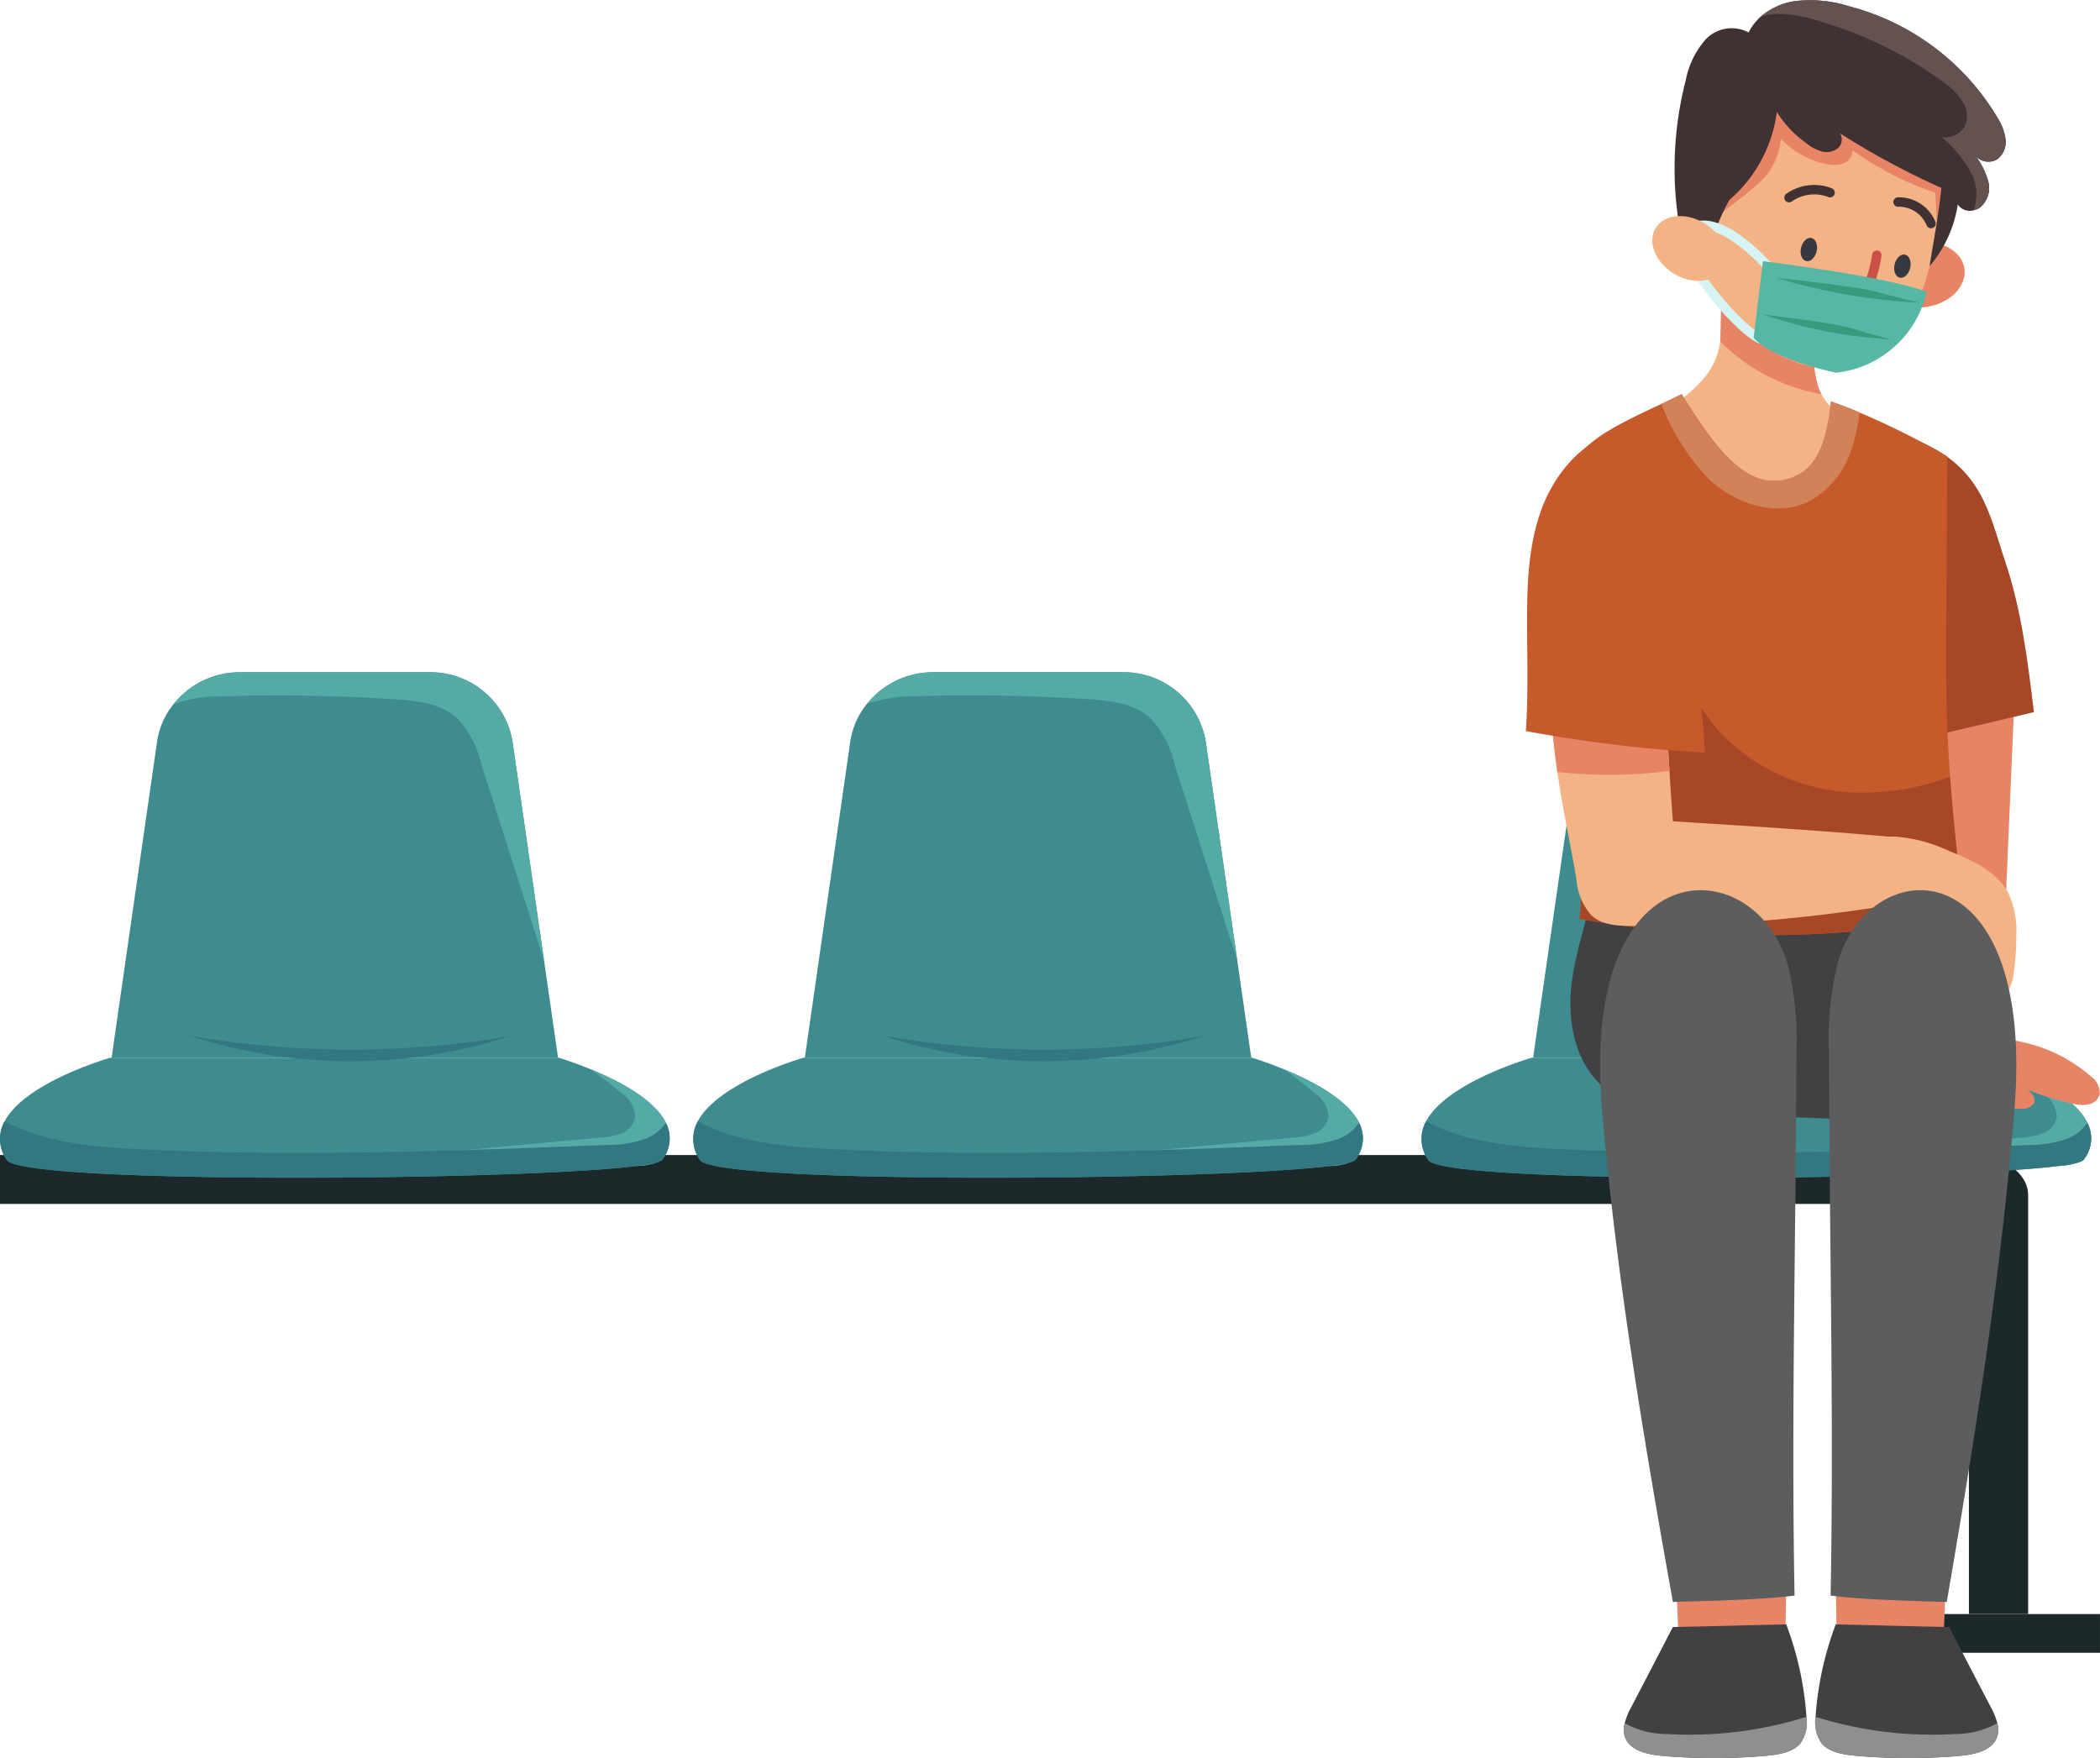
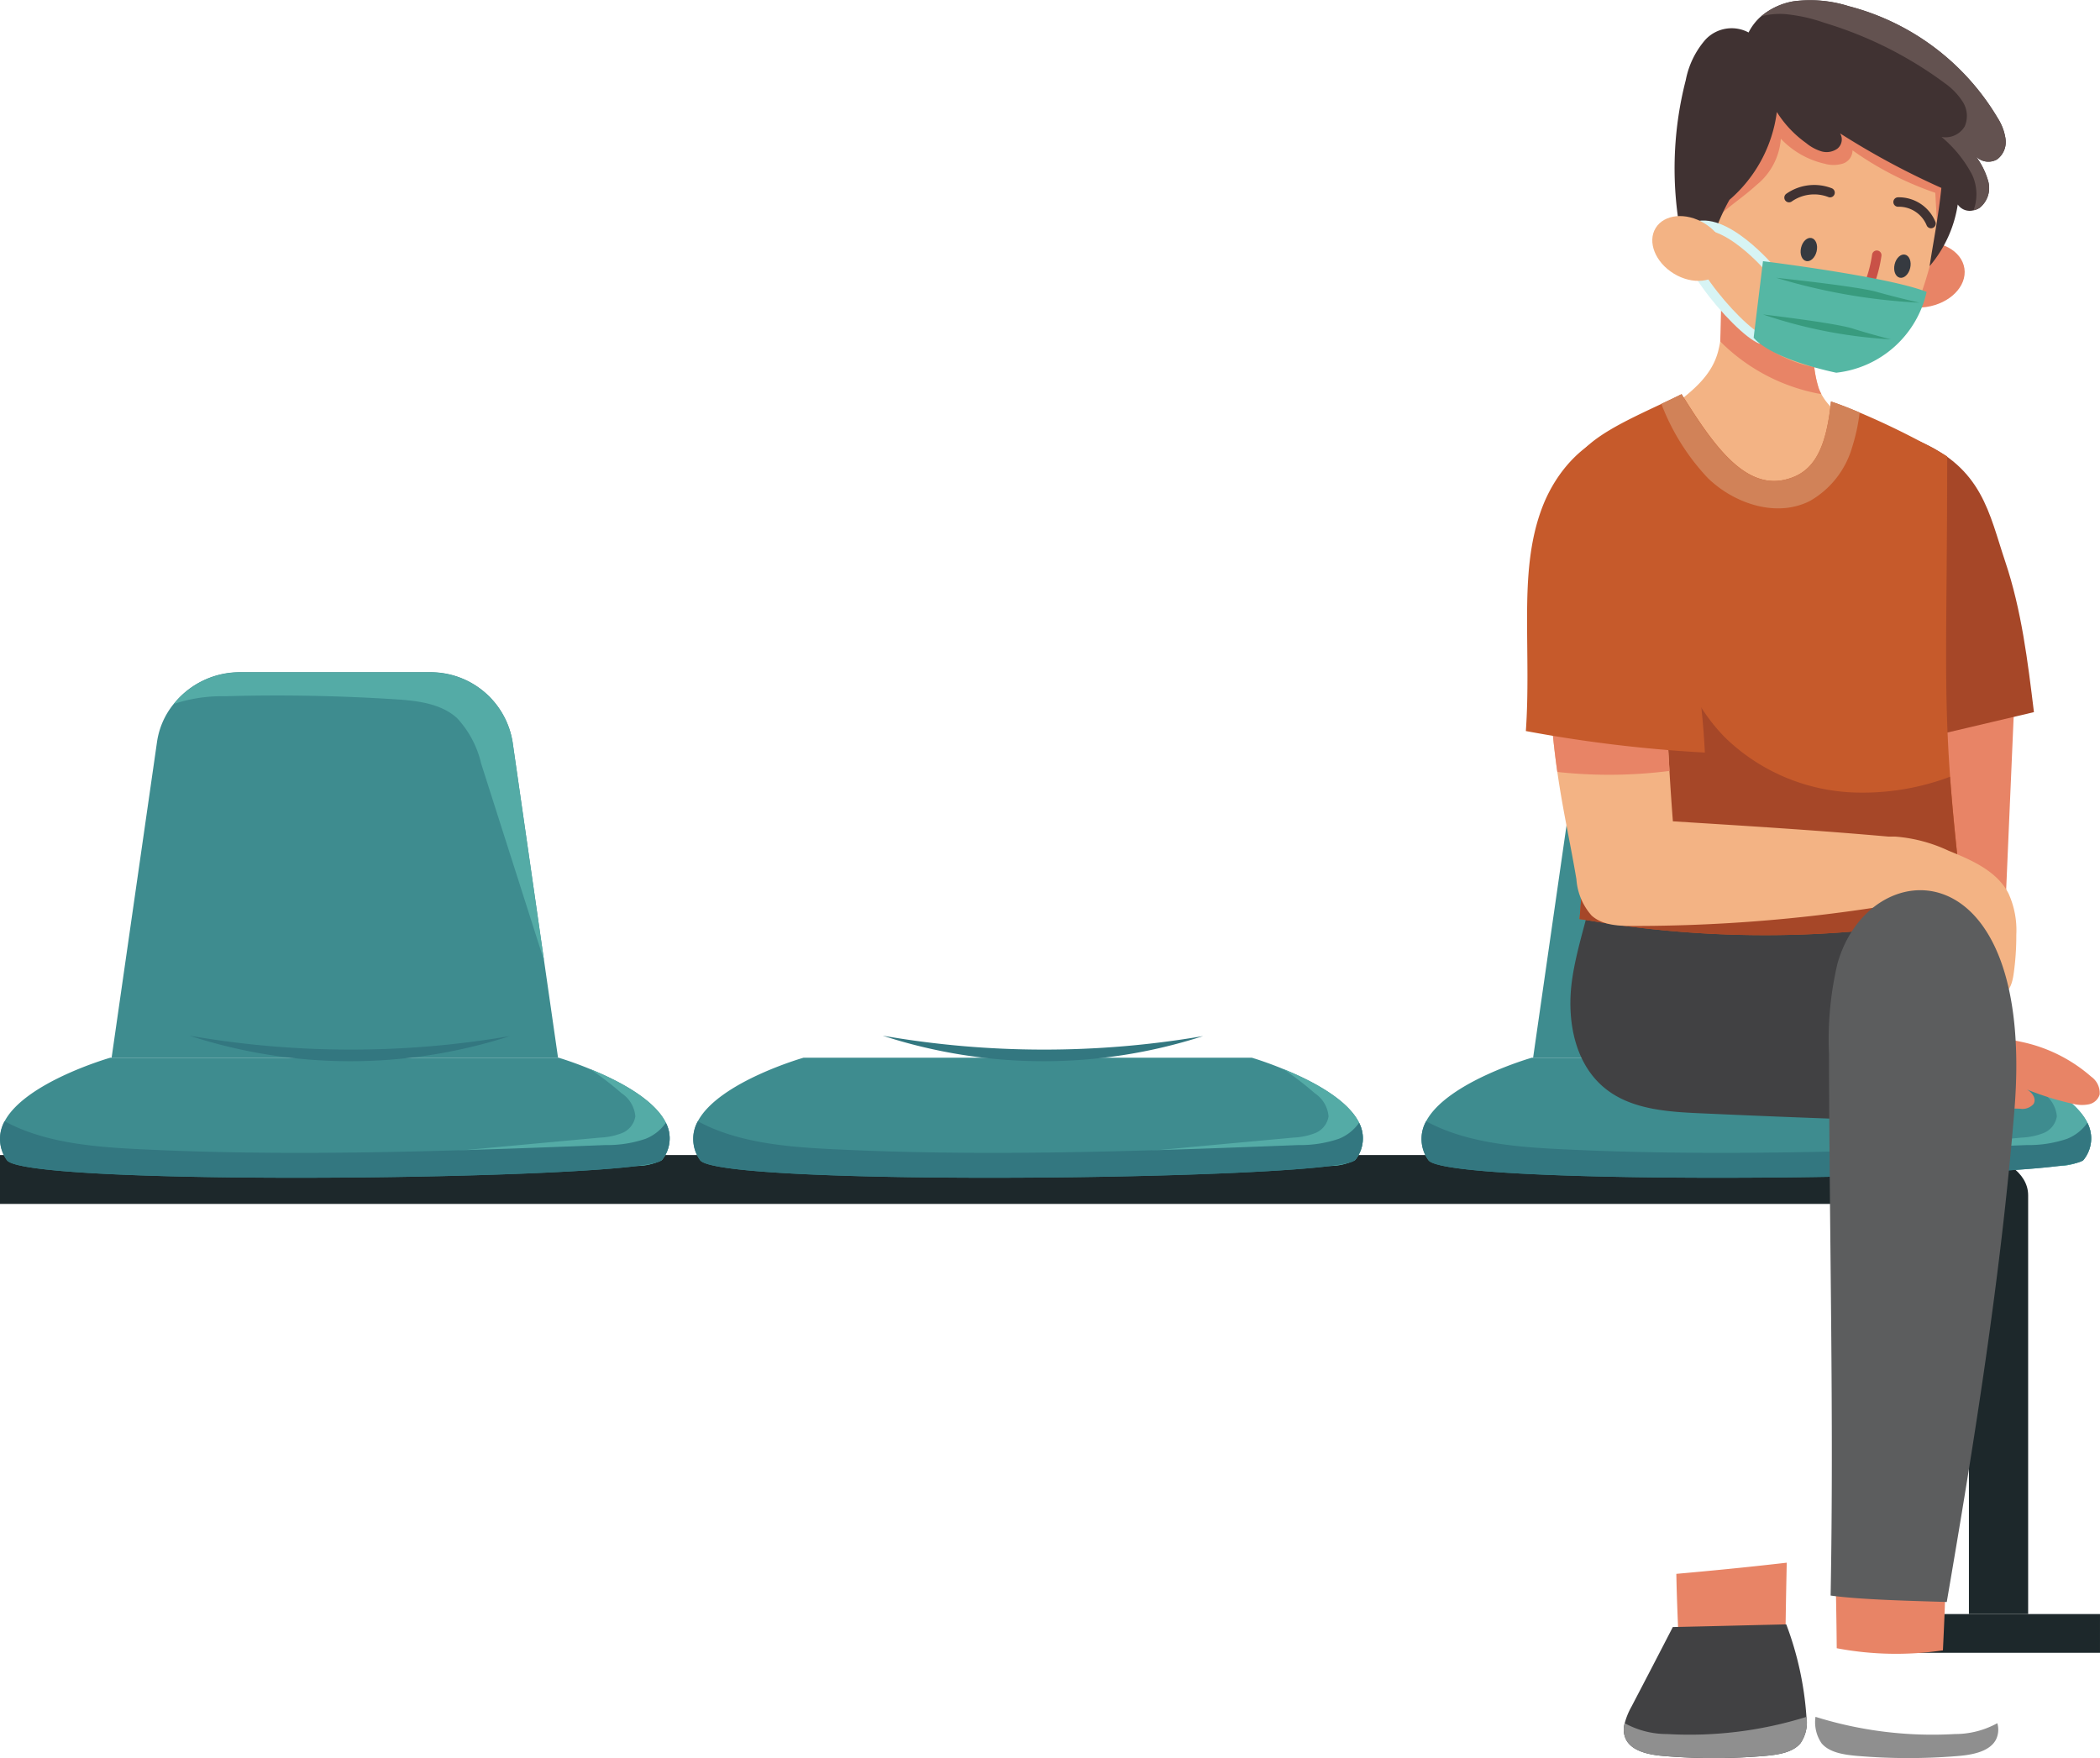
<svg xmlns="http://www.w3.org/2000/svg" id="Group_4699" data-name="Group 4699" width="222.662" height="186.419" viewBox="0 0 222.662 186.419">
  <defs>
    <clipPath id="clip-path">
      <rect id="Rectangle_1537" data-name="Rectangle 1537" width="222.662" height="186.419" fill="none" />
    </clipPath>
  </defs>
  <g id="Group_4698" data-name="Group 4698" clip-path="url(#clip-path)">
    <path id="Path_11355" data-name="Path 11355" d="M287.729,145.888v44.421h-6.28V148.534c0-.943-1.087-1.712-2.419-1.712H72.685v-5.188H281.717c3.323,0,6.011,1.9,6.011,4.254" transform="translate(-72.685 -19.16)" fill="#1d282b" />
    <rect id="Rectangle_1536" data-name="Rectangle 1536" width="19.672" height="4.107" transform="translate(202.989 171.149)" fill="#1d282b" />
    <path id="Path_11356" data-name="Path 11356" d="M235.32,123.309H187.985L192.8,89.819a8.232,8.232,0,0,1,1.747-4,8.963,8.963,0,0,1,7.082-3.39h20.044a8.807,8.807,0,0,1,8.829,7.393l3.338,23.183Z" transform="translate(-25.43 -11.151)" fill="#3e8c8f" />
    <path id="Path_11357" data-name="Path 11357" d="M244.477,140.556a6.052,6.052,0,0,1-2.611.623c-12.5,1.582-65.2,1.954-66.843-.623a3.847,3.847,0,0,1-.233-4.116c2.214-4.168,11.2-6.736,11.2-6.736h47.542s1.461.424,3.364,1.211c2.88,1.167,6.762,3.156,8.007,5.681a3.619,3.619,0,0,1-.424,3.96" transform="translate(-23.579 -17.546)" fill="#3e8c8f" />
    <path id="Path_11358" data-name="Path 11358" d="M250.19,140.746a6.052,6.052,0,0,1-2.611.623q-15.513-.246-31.044-.5,13.567-1.258,27.126-2.508a7.149,7.149,0,0,0,2.317-.484,2.3,2.3,0,0,0,1.4-1.764,3.275,3.275,0,0,0-1.461-2.456,35.108,35.108,0,0,0-3.312-2.551c2.88,1.167,6.762,3.156,8.007,5.681a3.619,3.619,0,0,1-.424,3.96" transform="translate(-29.292 -17.735)" fill="#54aba6" />
    <path id="Path_11359" data-name="Path 11359" d="M244.477,141.61c-1.479,2.075-67.6,2.9-69.454,0a3.847,3.847,0,0,1-.233-4.116c4.073,2.214,9.114,2.7,13.861,2.94,16.594.847,33.231.233,49.834-.415a12.659,12.659,0,0,0,4.272-.666,4.782,4.782,0,0,0,2.145-1.695,3.606,3.606,0,0,1-.424,3.952" transform="translate(-23.579 -18.6)" fill="#337780" />
-     <path id="Path_11360" data-name="Path 11360" d="M197.535,127a55.018,55.018,0,0,0,33.975.043A99.826,99.826,0,0,1,197.535,127" transform="translate(-26.722 -17.181)" fill="#337780" />
    <path id="Path_11361" data-name="Path 11361" d="M234.859,113q-3.334-10.442-6.667-20.892a10.568,10.568,0,0,0-2.551-4.817c-1.729-1.574-4.272-1.851-6.615-2-5.975-.38-11.976-.493-17.969-.32a16.2,16.2,0,0,0-5.275.761c-.069.035-.13.052-.208.1a8.963,8.963,0,0,1,7.082-3.39H222.7a8.807,8.807,0,0,1,8.829,7.393Z" transform="translate(-26.457 -11.153)" fill="#54aba6" />
-     <path id="Path_11362" data-name="Path 11362" d="M146.02,123.309H98.685L103.5,89.819a8.232,8.232,0,0,1,1.747-4,8.963,8.963,0,0,1,7.082-3.39h20.044a8.807,8.807,0,0,1,8.829,7.393l3.338,23.183Z" transform="translate(-13.35 -11.151)" fill="#3e8c8f" />
    <path id="Path_11363" data-name="Path 11363" d="M155.177,140.556a6.052,6.052,0,0,1-2.611.623c-12.5,1.582-65.2,1.954-66.843-.623a3.847,3.847,0,0,1-.233-4.116c2.214-4.168,11.2-6.736,11.2-6.736h47.542s1.461.424,3.364,1.211c2.88,1.167,6.762,3.156,8.007,5.681a3.619,3.619,0,0,1-.424,3.96" transform="translate(-11.499 -17.546)" fill="#3e8c8f" />
    <path id="Path_11364" data-name="Path 11364" d="M160.89,140.746a6.052,6.052,0,0,1-2.611.623q-15.513-.246-31.044-.5,13.568-1.258,27.126-2.508a7.149,7.149,0,0,0,2.317-.484,2.3,2.3,0,0,0,1.4-1.764,3.275,3.275,0,0,0-1.461-2.456,35.1,35.1,0,0,0-3.312-2.551c2.88,1.167,6.762,3.156,8.007,5.681a3.619,3.619,0,0,1-.424,3.96" transform="translate(-17.212 -17.735)" fill="#54aba6" />
    <path id="Path_11365" data-name="Path 11365" d="M155.177,141.61c-1.479,2.075-67.6,2.9-69.454,0a3.847,3.847,0,0,1-.233-4.116c4.073,2.214,9.114,2.7,13.861,2.94,16.594.847,33.231.233,49.834-.415a12.659,12.659,0,0,0,4.272-.666,4.782,4.782,0,0,0,2.145-1.695,3.606,3.606,0,0,1-.424,3.952" transform="translate(-11.499 -18.6)" fill="#337780" />
    <path id="Path_11366" data-name="Path 11366" d="M108.235,127a55.018,55.018,0,0,0,33.975.043A99.826,99.826,0,0,1,108.235,127" transform="translate(-14.642 -17.181)" fill="#337780" />
-     <path id="Path_11367" data-name="Path 11367" d="M145.559,113q-3.334-10.442-6.667-20.892a10.568,10.568,0,0,0-2.551-4.817c-1.729-1.574-4.272-1.851-6.615-2-5.975-.38-11.976-.493-17.969-.32a16.2,16.2,0,0,0-5.275.761c-.069.035-.13.052-.208.1a8.963,8.963,0,0,1,7.082-3.39H133.4a8.807,8.807,0,0,1,8.829,7.393Z" transform="translate(-14.377 -11.153)" fill="#54aba6" />
    <path id="Path_11368" data-name="Path 11368" d="M61.02,123.309H13.685L18.5,89.819a8.232,8.232,0,0,1,1.747-4,8.963,8.963,0,0,1,7.082-3.39H47.375A8.807,8.807,0,0,1,56.2,89.827l3.338,23.183Z" transform="translate(-1.851 -11.151)" fill="#3e8c8f" />
    <path id="Path_11369" data-name="Path 11369" d="M70.177,140.556a6.052,6.052,0,0,1-2.611.623c-12.5,1.582-65.2,1.954-66.843-.623a3.847,3.847,0,0,1-.233-4.116c2.214-4.168,11.2-6.736,11.2-6.736H59.229s1.461.424,3.364,1.211c2.88,1.167,6.762,3.156,8.007,5.681a3.619,3.619,0,0,1-.424,3.96" transform="translate(0 -17.546)" fill="#3e8c8f" />
    <path id="Path_11370" data-name="Path 11370" d="M75.89,140.746a6.052,6.052,0,0,1-2.611.623q-15.513-.246-31.044-.5,13.567-1.258,27.126-2.508a7.149,7.149,0,0,0,2.317-.484,2.3,2.3,0,0,0,1.4-1.764,3.275,3.275,0,0,0-1.461-2.456,35.1,35.1,0,0,0-3.312-2.551c2.88,1.167,6.762,3.156,8.007,5.681a3.619,3.619,0,0,1-.424,3.96" transform="translate(-5.713 -17.735)" fill="#54aba6" />
    <path id="Path_11371" data-name="Path 11371" d="M70.177,141.61c-1.479,2.075-67.6,2.9-69.454,0a3.847,3.847,0,0,1-.233-4.116c4.073,2.214,9.114,2.7,13.861,2.94,16.594.847,33.231.233,49.834-.415a12.659,12.659,0,0,0,4.272-.666,4.782,4.782,0,0,0,2.145-1.695,3.606,3.606,0,0,1-.424,3.952" transform="translate(0 -18.6)" fill="#337780" />
    <path id="Path_11372" data-name="Path 11372" d="M23.235,127a55.018,55.018,0,0,0,33.975.043A99.826,99.826,0,0,1,23.235,127" transform="translate(-3.143 -17.181)" fill="#337780" />
    <path id="Path_11373" data-name="Path 11373" d="M60.559,113q-3.333-10.442-6.667-20.892A10.568,10.568,0,0,0,51.341,87.3c-1.729-1.574-4.272-1.851-6.615-2-5.975-.38-11.976-.493-17.969-.32a16.2,16.2,0,0,0-5.275.761c-.069.035-.13.052-.208.1a8.963,8.963,0,0,1,7.082-3.39H48.4a8.807,8.807,0,0,1,8.829,7.393Z" transform="translate(-2.878 -11.153)" fill="#54aba6" />
    <path id="Path_11374" data-name="Path 11374" d="M234.6,82.744q5.409.221,10.818.432-.895,20.546-1.781,41.1l-7.316.441c-.216-13.524-.432-27.031-1.721-41.974" transform="translate(-31.736 -11.193)" fill="#e88466" />
    <path id="Path_11375" data-name="Path 11375" d="M246.582,132.49c.761.208,1.5,1.046,1.081,1.712a1.592,1.592,0,0,1-1.453.484,45.618,45.618,0,0,1-7.661-.813,1.469,1.469,0,0,1-1.539-1.911,18,18,0,0,1,1.358-5.379,47.713,47.713,0,0,1,8.154,1.046,16.316,16.316,0,0,1,7.272,3.666,2.119,2.119,0,0,1,.891,1.885,1.52,1.52,0,0,1-1.133,1.038,3.7,3.7,0,0,1-1.6-.026,31.213,31.213,0,0,1-5.37-1.7" transform="translate(-32.058 -17.124)" fill="#e88466" />
    <path id="Path_11376" data-name="Path 11376" d="M228.825,61.326c1.678-2.4,3.113-4.315,5.526-7.272,6.814,2.9,7.488,7.661,9.218,12.807s2.387,10.576,3.044,15.963q-7.134,1.686-14.277,3.364c-2.205-6.226-3.346-12.832-3.511-24.861" transform="translate(-30.955 -7.312)" fill="#a64728" />
    <path id="Path_11377" data-name="Path 11377" d="M224.891,48.963c-3.442,14-11.293,14.8-20.676-.839,3.018-2.136,4.929-3.831,5.586-6.338.086-.346.164-.683.216-1.029a18.857,18.857,0,0,0,.112-4.324c-.052-.882-.121-1.781-.19-2.707,3.537-.1,7.073-.216,10.61-.156a9.267,9.267,0,0,1,.1,1.09,29.848,29.848,0,0,1-.484,5.015,12,12,0,0,0,.311,6.07,6.124,6.124,0,0,0,.277.6c.882,1.617,2.568,2.845,4.142,2.62" transform="translate(-27.626 -4.539)" fill="#f3b384" />
    <path id="Path_11378" data-name="Path 11378" d="M210.935,40.76a20.033,20.033,0,0,0,10.723,5.586,5.307,5.307,0,0,1-.277-.6,12.089,12.089,0,0,1-.311-6.07,29.848,29.848,0,0,0,.484-5.015,9.533,9.533,0,0,0-3.779-1.012,8.266,8.266,0,0,0-6.736,2.776" transform="translate(-28.535 -4.551)" fill="#e88466" />
    <path id="Path_11379" data-name="Path 11379" d="M234.391,29.742c2.514-.368,4.776.861,5.052,2.746s-1.537,3.712-4.051,4.081-4.776-.861-5.052-2.746,1.537-3.712,4.051-4.081" transform="translate(-31.156 -4.015)" fill="#e88466" />
    <path id="Path_11380" data-name="Path 11380" d="M222.2,39.532c-7.6.078-15.444-8.613-15.461-18.358S212.883,3.49,220.484,3.4a11.244,11.244,0,0,1,6.278,1.885c4.3,2.767,9.054,4.8,7.5,14.891-1.92,12.452-4.453,19.266-12.063,19.352" transform="translate(-27.967 -0.46)" fill="#f3b384" />
    <path id="Path_11381" data-name="Path 11381" d="M209.944,24.386c1.349-1.384,3.009-2.4,4.427-3.71a6.962,6.962,0,0,0,2.6-4.92,9.176,9.176,0,0,0,4.635,2.646,3.389,3.389,0,0,0,1.9,0,1.486,1.486,0,0,0,1.064-1.418,34.259,34.259,0,0,0,8.777,4.505c.078,1.427.164,2.845.242,4.272A18.163,18.163,0,0,0,235.22,21.9a5.915,5.915,0,0,0-.311-4.1,8.861,8.861,0,0,0-3.26-3.078A56.806,56.806,0,0,0,221.1,8.743a10.319,10.319,0,0,0-6.33-.8,8.473,8.473,0,0,0-5.37,5.283,25.242,25.242,0,0,0-1.314,7.679" transform="translate(-28.149 -1.044)" fill="#e88466" />
    <path id="Path_11382" data-name="Path 11382" d="M232.305,32.253c.157-.674.655-1.135,1.11-1.028s.7.739.54,1.414-.655,1.135-1.11,1.028-.7-.739-.54-1.414" transform="translate(-31.419 -4.222)" fill="#363a40" />
    <path id="Path_11383" data-name="Path 11383" d="M220.833,30.213c.157-.674.655-1.135,1.11-1.027s.7.738.54,1.413-.655,1.135-1.11,1.029-.7-.739-.54-1.415" transform="translate(-29.867 -3.946)" fill="#363a40" />
    <path id="Path_11384" data-name="Path 11384" d="M223.715,23.575a4.651,4.651,0,0,0-4.35.527" transform="translate(-29.675 -3.147)" fill="none" stroke="#403232" stroke-linecap="round" stroke-width="1" />
    <path id="Path_11385" data-name="Path 11385" d="M236.228,27.056a3.681,3.681,0,0,0-3.493-2.283" transform="translate(-31.484 -3.351)" fill="none" stroke="#403232" stroke-linecap="round" stroke-width="1" />
    <path id="Path_11386" data-name="Path 11386" d="M229.945,31.294a13.908,13.908,0,0,1-1.15,3.891" transform="translate(-30.951 -4.233)" fill="none" stroke="#c95147" stroke-linecap="round" stroke-width="1" />
    <path id="Path_11387" data-name="Path 11387" d="M240.425,14.783a2.283,2.283,0,0,1-.9,2.119,1.847,1.847,0,0,1-2.248-.32,7.913,7.913,0,0,1,1.332,2.724,2.688,2.688,0,0,1-.934,2.733,1.785,1.785,0,0,1-.64.259,1.524,1.524,0,0,1-1.678-.614,13.112,13.112,0,0,1-2.983,6.537c.38-2.542.917-5.119,1.245-8.293a82.979,82.979,0,0,1-10.74-5.785,1.245,1.245,0,0,1-.294,1.626,1.969,1.969,0,0,1-1.729.268,4.74,4.74,0,0,1-1.582-.873,11.638,11.638,0,0,1-3.1-3.286,14.776,14.776,0,0,1-5.024,9.313,20.694,20.694,0,0,0-2.317,6.364,26.2,26.2,0,0,0-2.715-2.058,37.512,37.512,0,0,1,.4-17,9.156,9.156,0,0,1,2.093-4.3,3.8,3.8,0,0,1,4.566-.752A5.658,5.658,0,0,1,214.5,1.734a7.227,7.227,0,0,1,3.39-1.582,13.541,13.541,0,0,1,5.9.51A25.916,25.916,0,0,1,239.6,12.552a5.383,5.383,0,0,1,.83,2.231" transform="translate(-27.777 -0.001)" fill="#403232" />
    <path id="Path_11388" data-name="Path 11388" d="M241.862,14.781a2.283,2.283,0,0,1-.9,2.119,1.847,1.847,0,0,1-2.248-.32,7.913,7.913,0,0,1,1.332,2.724,2.688,2.688,0,0,1-.934,2.733,1.785,1.785,0,0,1-.64.259,4.951,4.951,0,0,0-.13-3.718,13.186,13.186,0,0,0-3.269-4.056,2.365,2.365,0,0,0,2.456-1.115,2.78,2.78,0,0,0-.19-2.586,6.977,6.977,0,0,0-1.833-1.937,41.492,41.492,0,0,0-12.832-6.459,17.377,17.377,0,0,0-4.228-.934,8.048,8.048,0,0,0-2.49.233,7.226,7.226,0,0,1,3.39-1.582,13.541,13.541,0,0,1,5.9.51,25.916,25.916,0,0,1,15.807,11.89,5.692,5.692,0,0,1,.813,2.24" transform="translate(-29.214 0)" fill="#635250" />
    <path id="Path_11389" data-name="Path 11389" d="M215.719,32.326s-5-5.943-8.276-4.474S212.2,38.763,214.7,39.718" transform="translate(-27.958 -3.736)" fill="none" stroke="#d7f4f4" stroke-width="1" />
    <path id="Path_11390" data-name="Path 11390" d="M202.953,27.766c.9-1.472,3.215-1.7,5.176-.5s2.823,3.359,1.926,4.83-3.215,1.7-5.176.5-2.823-3.359-1.926-4.83" transform="translate(-27.407 -3.584)" fill="#f3b384" />
    <path id="Path_11391" data-name="Path 11391" d="M195.5,105.07c-.32,4.393-2.11,8.578-2.75,12.936s.225,9.382,4,12c2.707,1.876,6.287,2.11,9.65,2.257q9.962.454,19.941.778c2.049.069,4.22.1,6.018-.813,3.5-1.781,4.09-6.226,3.874-9.953a55.709,55.709,0,0,0-1.479-9.979,7.4,7.4,0,0,0-2.222-4.3c-1.34-1.064-3.217-1.254-4.964-1.392A320.981,320.981,0,0,0,195.5,105.07" transform="translate(-26.049 -14.211)" fill="#414143" />
    <path id="Path_11392" data-name="Path 11392" d="M234.284,103.7a112.776,112.776,0,0,1-40.114.389c-.225-.026-.45-.069-.683-.1,1.15-12.046-.8-29.132-1.15-39.673-.147-4.3-.026-7.506.683-8.863,1.28-2.447,5.318-4.28,9.157-6.088.726-.337,1.444-.683,2.136-1.029,3.2,5.119,6.537,10.039,10.878,9.088,2.957-.649,4.427-2.949,4.964-8.31.882.294,1.928.7,3.044,1.176a81.106,81.106,0,0,1,9.27,4.644c0,18.047-.4,24.152.311,33.975.277,3.762.709,8.076,1.392,13.827.035.3.069.64.112.968" transform="translate(-26.011 -6.539)" fill="#c65a2b" />
    <path id="Path_11393" data-name="Path 11393" d="M224.736,50.28a19.926,19.926,0,0,1-.8,3.692,9.628,9.628,0,0,1-4.462,5.681c-3.519,1.8-7.99.329-10.826-2.413a23.861,23.861,0,0,1-4.938-7.878c.726-.337,1.444-.683,2.136-1.029,3.2,5.119,6.537,10.039,10.878,9.088,2.957-.649,4.427-2.949,4.964-8.31.873.285,1.928.692,3.044,1.167" transform="translate(-27.558 -6.539)" fill="#d18258" />
    <path id="Path_11394" data-name="Path 11394" d="M234.293,105.4a112.777,112.777,0,0,1-40.114.389c-.225-.026-.45-.069-.683-.1,1.15-12.046-.8-29.132-1.15-39.673.009-.009.026-.017.035-.026l7.4-5.119c1.107,4.462,1.695,9.045,2.888,13.481s3.044,8.837,6.278,12.106a20.7,20.7,0,0,0,14.156,5.82,26.286,26.286,0,0,0,9.676-1.678c.277,3.762.709,8.076,1.392,13.827.043.311.078.649.121.977" transform="translate(-26.02 -8.234)" fill="#a64728" />
    <path id="Path_11395" data-name="Path 11395" d="M226.915,104.956a5.469,5.469,0,0,1,4.912-2.352,16.168,16.168,0,0,1,5.482,1.487c2.456.994,5.111,2.153,6.338,4.505a9.388,9.388,0,0,1,.839,4.393,28.919,28.919,0,0,1-.294,4.237c-.13.873-.432,1.911-1.28,2.153a1.914,1.914,0,0,1-1.989-1.081,23.24,23.24,0,0,0-1.107-2.17c-1.012-1.366-2.9-1.634-4.514-2.162-3.243-1.055-5.949-3.64-8.388-9.01" transform="translate(-30.697 -13.88)" fill="#f3b384" />
    <path id="Path_11396" data-name="Path 11396" d="M226.724,99.911c-.086,2.188-.164,4.367-.182,7.143-.545.1-1.107.182-1.652.259a168.205,168.205,0,0,1-26.115,2.015c-1.531,0-3.208-.078-4.341-1.107a6.481,6.481,0,0,1-1.608-3.848c-.683-4.064-1.418-7.177-2.023-11.38-.4-2.828-.744-6.165-.968-10.619,3.052.346,8.907.7,12.357,1.167.156,3.1.311,6.2.5,9.365q.156,2.633.363,5.327c7.7.484,15.418.951,23.3,1.66a2.616,2.616,0,0,1,.372.017" transform="translate(-25.68 -11.143)" fill="#f3b384" />
    <path id="Path_11397" data-name="Path 11397" d="M202.7,92.888a50.5,50.5,0,0,1-11.371.164c-.182-.017-.346-.035-.527-.069-.4-2.828-.744-6.165-.968-10.619,3.052.346,8.907.7,12.357,1.167.164,3.1.32,6.2.51,9.356" transform="translate(-25.68 -11.142)" fill="#e88466" />
    <path id="Path_11398" data-name="Path 11398" d="M197.126,52.774c-3.857.994-6.788,4.324-8.241,8.033s-1.652,7.783-1.66,11.76.156,8.007-.13,12.089a146.976,146.976,0,0,0,18.981,2.283,86.007,86.007,0,0,0-8.95-34.165" transform="translate(-25.31 -7.139)" fill="#c65a2b" />
    <path id="Path_11399" data-name="Path 11399" d="M217.253,191.624c-.061,2.975-.121,5.949-.147,9.071a33.789,33.789,0,0,1-11.259.225c-.13-2.707-.251-5.4-.3-8.111,3.658-.329,7.3-.674,11.708-1.185" transform="translate(-27.806 -25.922)" fill="#e88466" />
    <path id="Path_11400" data-name="Path 11400" d="M217.809,211.826c-.813.943-2.3,1.176-3.64,1.3a63.631,63.631,0,0,1-10.74.026c-1.582-.121-3.416-.476-4.081-1.738a2.387,2.387,0,0,1-.147-1.747,7.5,7.5,0,0,1,.718-1.755q2.205-4.216,4.384-8.44c4.03-.086,8.033-.19,12.028-.285a34.218,34.218,0,0,1,2.136,9.754V209a3.853,3.853,0,0,1-.657,2.828" transform="translate(-26.934 -26.945)" fill="#414143" />
    <path id="Path_11401" data-name="Path 11401" d="M217.809,213.36c-.813.943-2.3,1.176-3.64,1.3a63.636,63.636,0,0,1-10.74.026c-1.582-.121-3.416-.476-4.081-1.738a2.387,2.387,0,0,1-.147-1.747,9.268,9.268,0,0,0,4.5,1.15,41.552,41.552,0,0,0,14.778-1.825,3.91,3.91,0,0,1-.666,2.836" transform="translate(-26.934 -28.479)" fill="#8f8f8f" />
    <path id="Path_11402" data-name="Path 11402" d="M225.045,191.624c.061,2.975.121,5.949.147,9.071a33.789,33.789,0,0,0,11.259.225c.13-2.707.251-5.4.3-8.111-3.658-.329-7.307-.674-11.708-1.185" transform="translate(-30.444 -25.922)" fill="#e88466" />
-     <path id="Path_11403" data-name="Path 11403" d="M223.28,211.826c.813.943,2.3,1.176,3.64,1.3a63.631,63.631,0,0,0,10.74.026c1.582-.121,3.416-.476,4.081-1.738a2.387,2.387,0,0,0,.147-1.747,7.5,7.5,0,0,0-.718-1.755q-2.205-4.216-4.384-8.44c-4.03-.086-8.033-.19-12.028-.285a34.217,34.217,0,0,0-2.136,9.754V209a3.893,3.893,0,0,0,.657,2.828" transform="translate(-30.114 -26.945)" fill="#414143" />
    <path id="Path_11404" data-name="Path 11404" d="M223.279,213.36c.813.943,2.3,1.176,3.64,1.3a63.636,63.636,0,0,0,10.74.026c1.582-.121,3.416-.476,4.081-1.738a2.387,2.387,0,0,0,.147-1.747,9.268,9.268,0,0,1-4.5,1.15,41.552,41.552,0,0,1-14.778-1.825,3.951,3.951,0,0,0,.666,2.836" transform="translate(-30.113 -28.479)" fill="#8f8f8f" />
    <path id="Path_11405" data-name="Path 11405" d="M224.265,126.571a35.119,35.119,0,0,1,.9-9.633c3.364-11.95,21.056-12.538,18.756,15.591-1.453,17.753-4.289,35.324-7.169,52.108-3.364-.112-9.01-.225-12.314-.683.355-19.128-.138-38.186-.173-57.383" transform="translate(-30.338 -14.767)" fill="#5c5d5e" />
-     <path id="Path_11406" data-name="Path 11406" d="M217.009,126.571a33.538,33.538,0,0,0-.943-9.633c-3.528-11.95-22.059-12.538-19.655,15.591,1.522,17.753,4.5,35.324,7.506,52.108,3.528-.112,9.443-.225,12.9-.683-.363-19.128.156-38.186.19-57.383" transform="translate(-26.541 -14.767)" fill="#5c5d5e" />
    <path id="Path_11407" data-name="Path 11407" d="M216.015,32.029s13.3,1.635,17.352,3.256a11.059,11.059,0,0,1-9.58,8.569s-6.714-1.334-8.762-3.709Z" transform="translate(-29.088 -4.333)" fill="#55b7a4" />
    <path id="Path_11408" data-name="Path 11408" d="M217.813,34.068s8.5.885,10.646,1.493,4.535,1.146,4.535,1.146a63.106,63.106,0,0,1-15.182-2.638" transform="translate(-29.465 -4.609)" fill="#389b7e" />
    <path id="Path_11409" data-name="Path 11409" d="M216.17,38.56s7.591.885,9.505,1.493,4.049,1.146,4.049,1.146A50.8,50.8,0,0,1,216.17,38.56" transform="translate(-29.243 -5.216)" fill="#389b7e" />
  </g>
</svg>